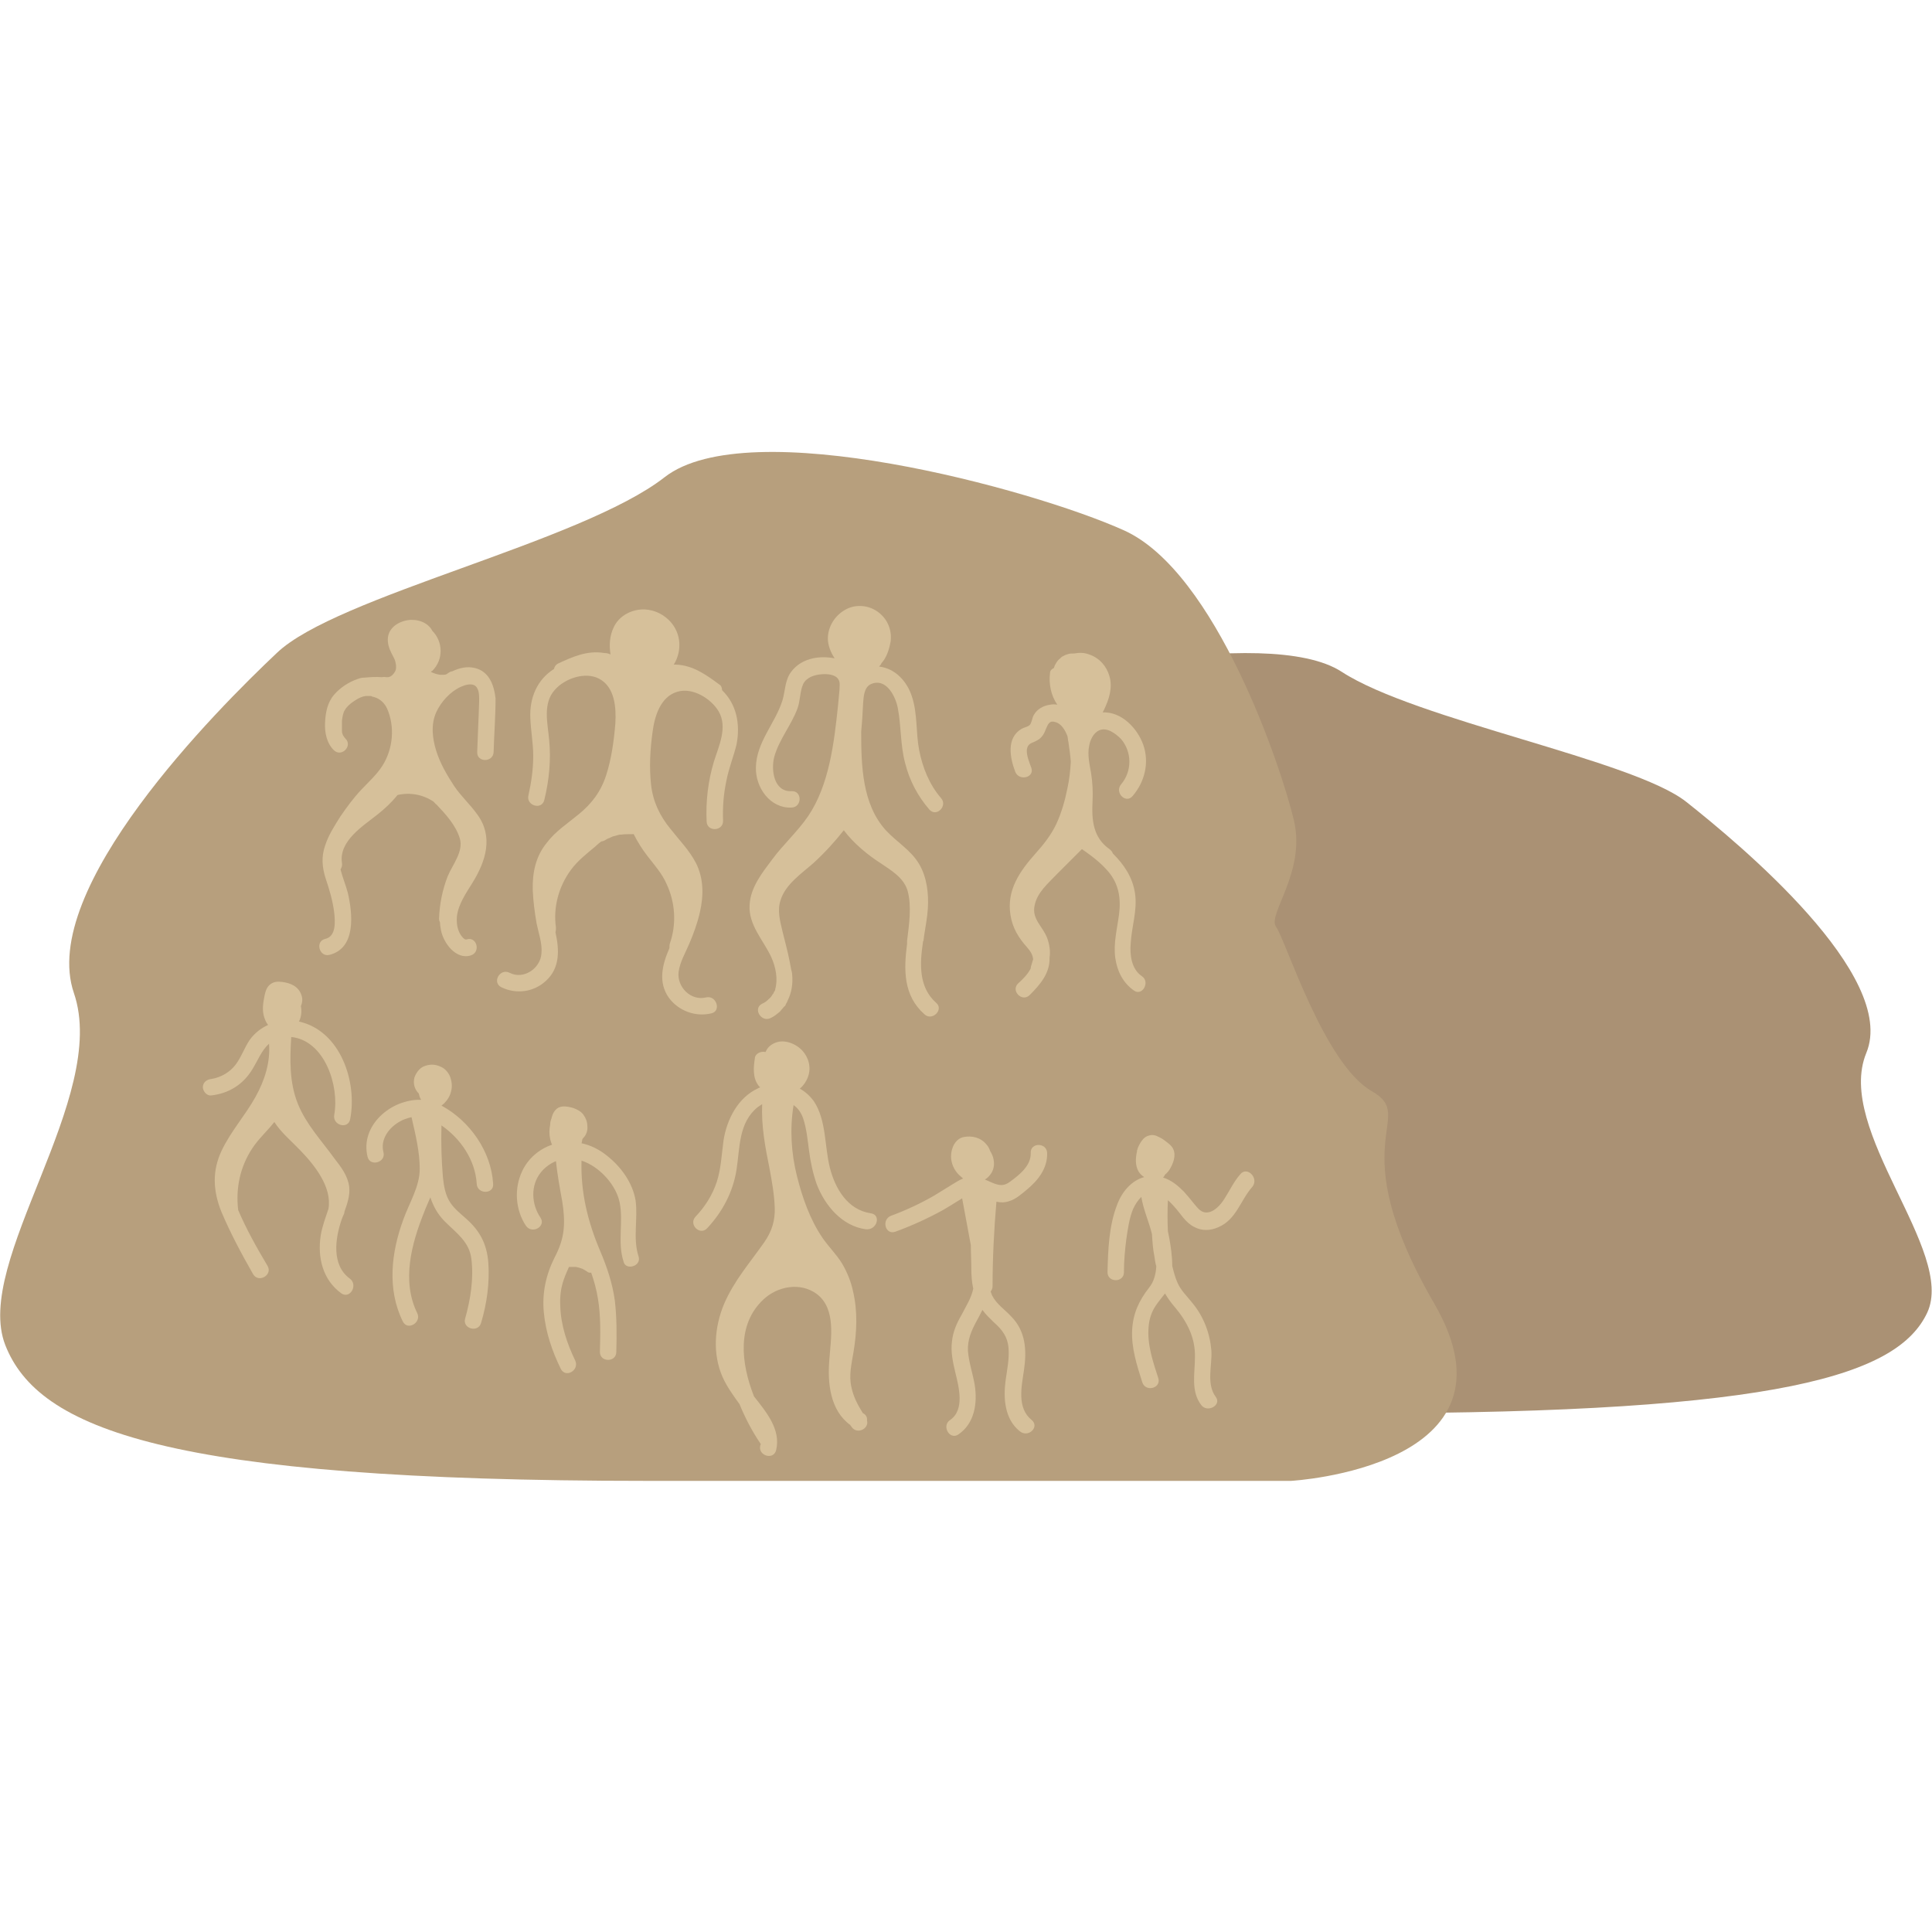
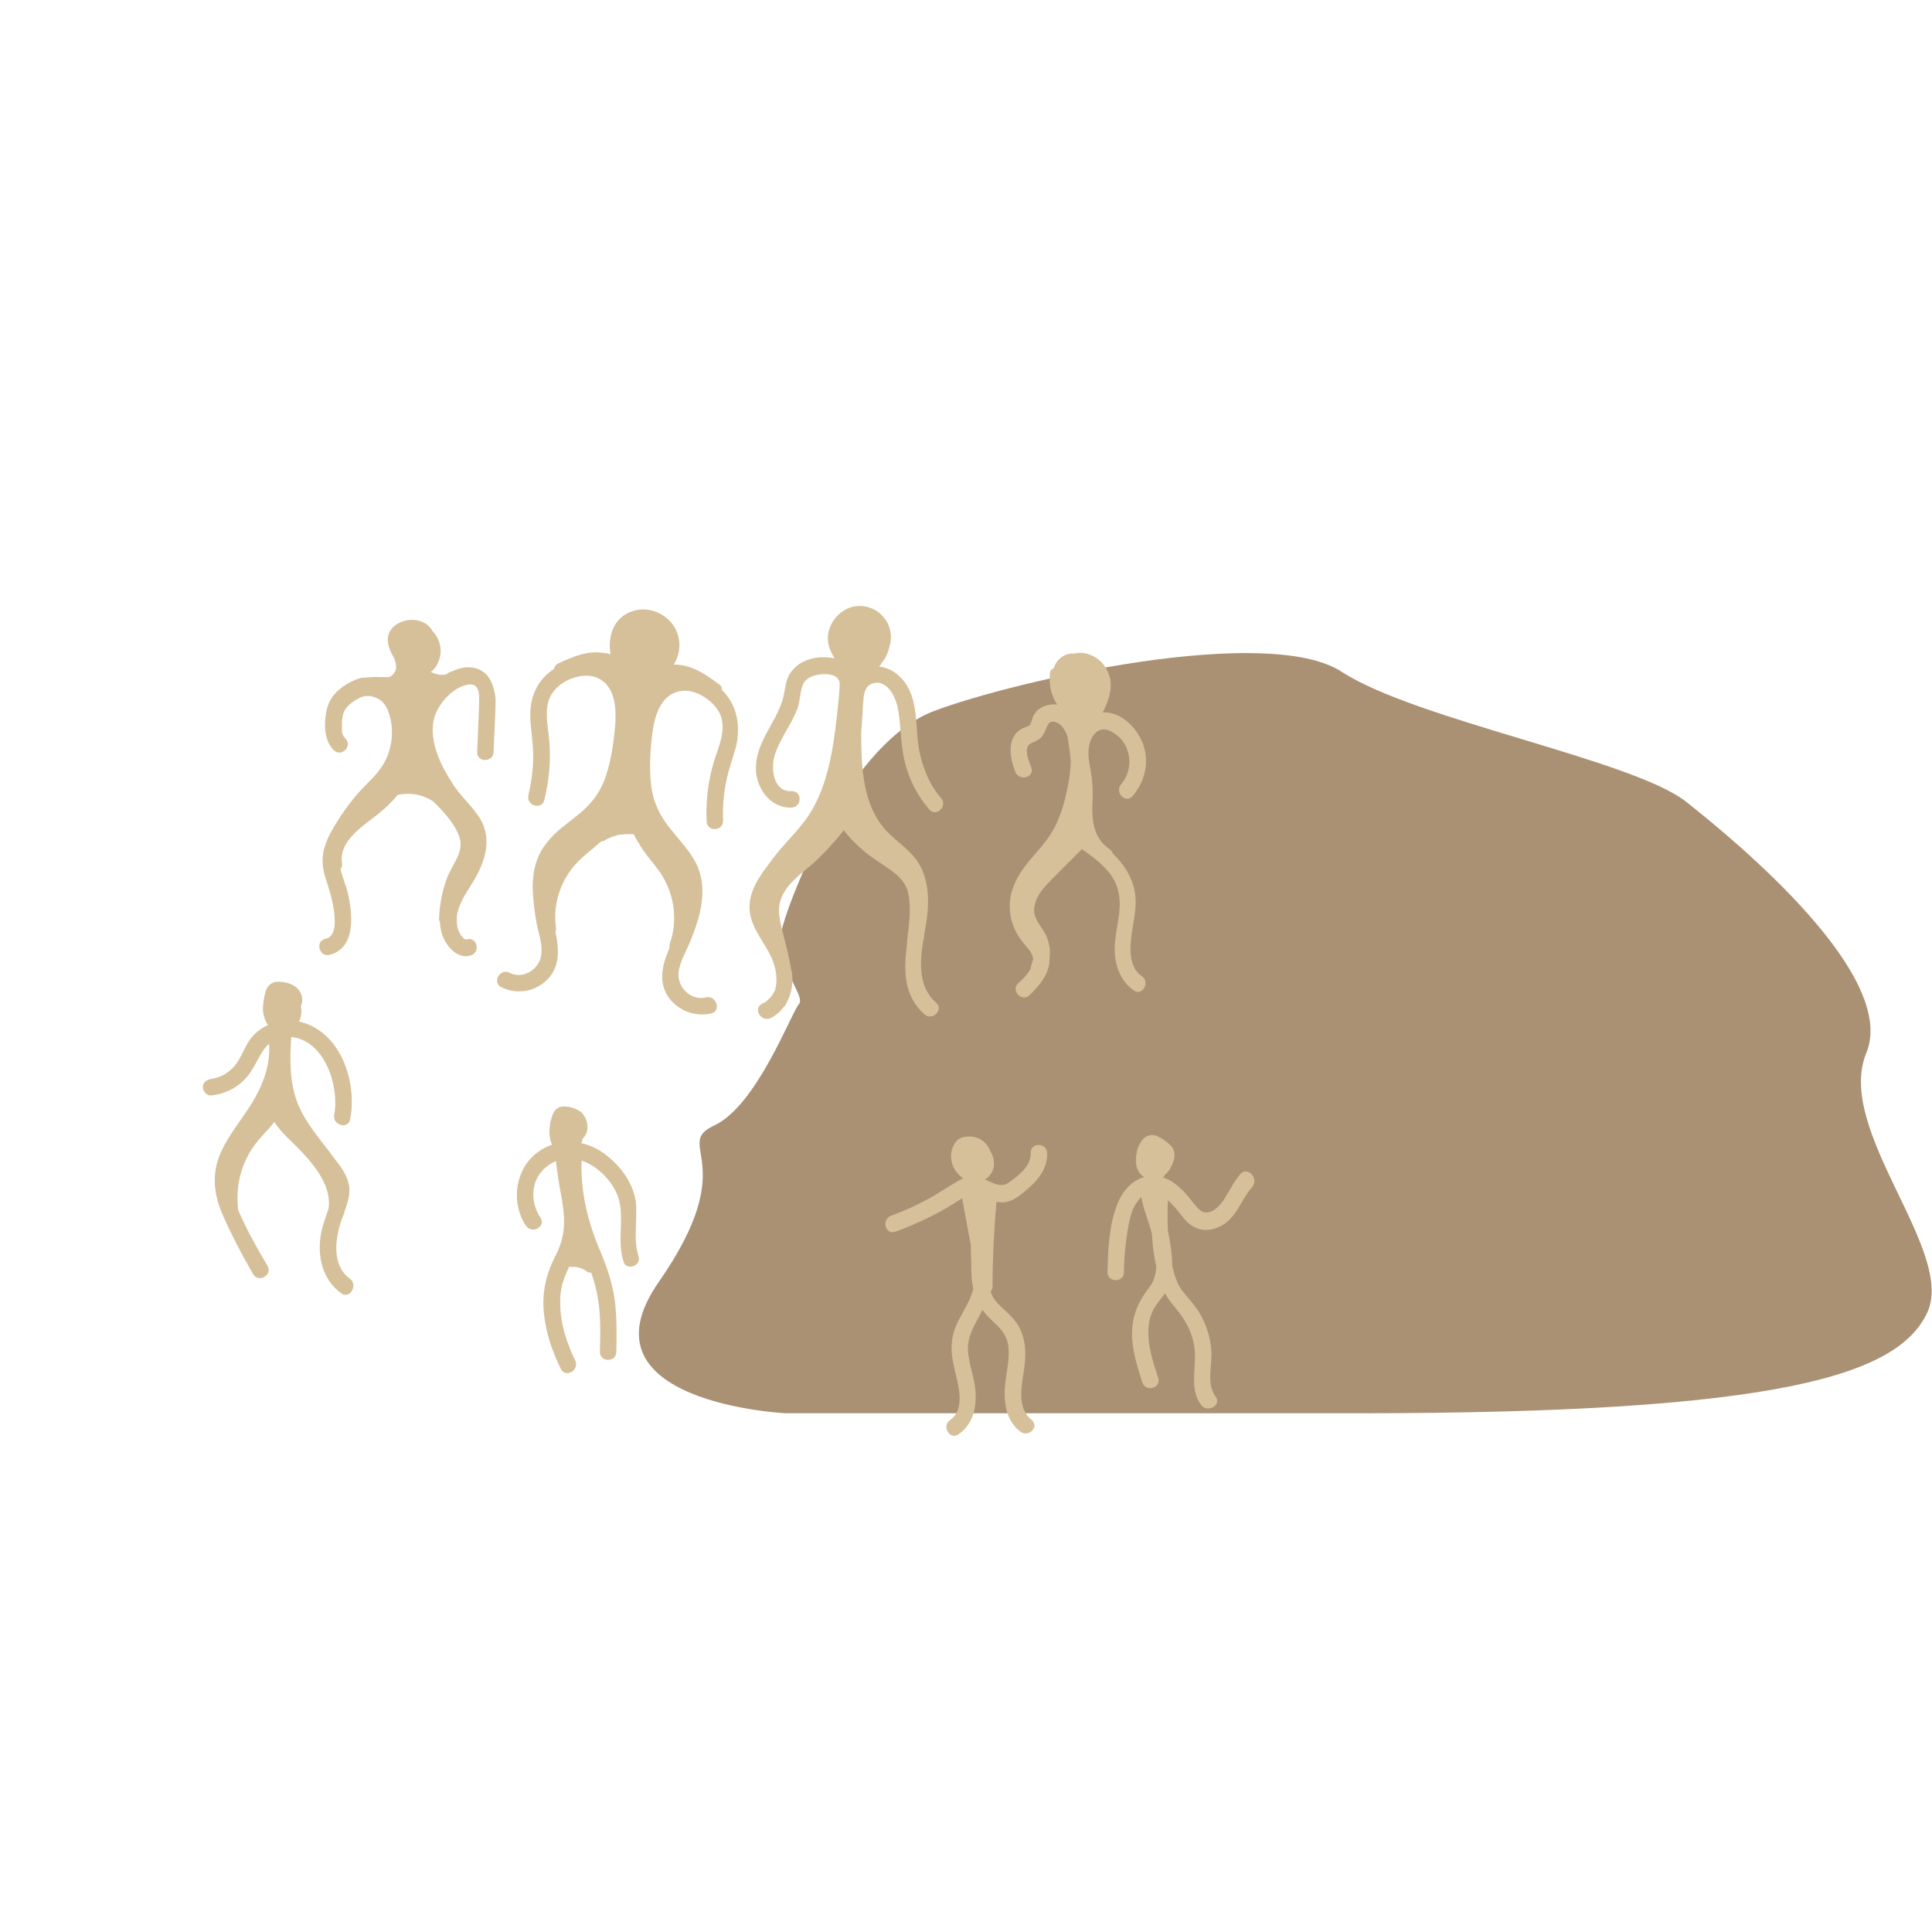
<svg xmlns="http://www.w3.org/2000/svg" version="1.1" id="Layer_1" x="0px" y="0px" viewBox="0 0 400 400" style="enable-background:new 0 0 400 400;" xml:space="preserve">
  <style type="text/css">
	.st0{fill:#AA9174;}
	.st1{fill:#B79F7D;}
	.st2{fill:#D6C09A;}
</style>
  <g>
    <path class="st0" d="M281.2,292.6H162.7c0,0-43.8-2.1-26.3-27.2c17.5-25.1,2.7-28.3,11.5-32.4s15.9-23.3,17.5-25.1   s-5.5-8.4-3.3-16.3c2.2-7.9,14.3-38,31.3-44.4s69.1-18.1,84.4-8.1c15.4,10,60.3,18.2,71.3,26.9s43.9,36,37.3,52   c-6.6,16,18.6,41,12.6,53.8C393,284.5,369.4,292.6,281.2,292.6z" />
-     <path class="st1" d="M133.9,306.6h133.4c0,0,49.4-2.8,29.6-36.8c-19.7-34-3.1-38.3-12.9-43.9c-9.9-5.6-17.9-31.5-19.8-34   s6.2-11.3,3.7-22c-2.5-10.7-16.1-51.5-35.2-60.1s-77.8-24.5-95.1-11s-68,24.6-80.3,36.4c-12.4,11.7-49.4,48.8-42,70.4   s-21,55.6-14.2,72.9S34.4,306.6,133.9,306.6z" />
    <g>
      <path class="st2" d="M236.4,202.1c-2.2-1.5-2.5-4.5-2.3-6.8c0.2-3.5,1.4-6.8,0.9-10.3c-0.5-3.4-2.3-6-4.6-8.3    c-0.1-0.3-0.3-0.6-0.7-0.9c-3.4-2.4-3.7-6-3.5-9.9c0.1-2,0-3.9-0.3-5.8c-0.3-1.8-0.8-3.8-0.4-5.7c0.2-1.2,0.9-2.7,2.1-3.2    c1.6-0.7,3.4,0.7,4.5,1.8c2.3,2.7,2.3,6.7,0,9.4c-1.4,1.7,1,4.1,2.4,2.4c2.5-2.9,3.5-6.9,2.2-10.6c-1.2-3.4-4.5-6.9-8.4-6.7    c0.1-0.2,0.2-0.4,0.3-0.6c1-2.1,1.8-4.5,1.1-6.9c-0.6-2.1-2.1-3.8-4.2-4.5c-1-0.4-2.1-0.4-3.1-0.2c-0.1,0-0.2,0-0.2,0    c-0.3,0-0.7,0-1,0.1c-0.3,0.1-0.7,0.2-1,0.4c-0.3,0.1-0.6,0.4-0.8,0.6c-0.3,0.2-0.5,0.5-0.7,0.8c-0.2,0.3-0.4,0.7-0.5,1.1    c-0.4,0.2-0.8,0.5-0.8,1c-0.3,2.3,0.2,4.7,1.5,6.6c0,0,0,0,0,0c-0.5-0.1-1-0.1-1.5,0c-1.4,0.2-2.7,0.9-3.4,2.2    c-0.3,0.5-0.4,1.6-0.8,2c-0.4,0.4-1.2,0.5-1.7,0.8c-3.2,1.9-2.4,6-1.3,8.9c0.8,2,4.1,1.2,3.3-0.9c-0.4-1.1-1-2.5-0.9-3.7    c0.2-1.4,1.1-1.3,2.1-1.9c1-0.5,1.5-1.4,1.9-2.5c0.4-0.9,0.7-1.7,1.9-1.3c1.2,0.3,2,1.6,2.5,2.9c0.1,0.4,0.1,0.9,0.2,1.2    c0.2,1.4,0.4,2.8,0.5,4.1c-0.1,1.8-0.3,3.7-0.7,5.5c-0.5,2.5-1.2,5-2.3,7.4c-1.1,2.3-2.6,4.2-4.3,6.1c-3.3,3.7-6,7.6-5.2,12.7    c0.4,2.7,1.7,4.8,3.5,6.8c0.7,0.8,1.1,1.5,1.2,2.4c-0.1,0.3-0.2,0.7-0.3,1c-0.1,0.3-0.2,0.6-0.2,0.9c-0.6,1.2-1.6,2.2-2.6,3.1    c-1.6,1.5,0.8,4,2.4,2.4c2.1-2.1,4.2-4.5,4.1-7.7c0.2-1.4,0-2.7-0.5-4.1c-0.9-2.4-3.2-3.9-2.6-6.7c0.5-2.7,2.8-4.6,4.6-6.5    c1.7-1.7,3.5-3.5,5.2-5.2c2,1.4,3.9,2.8,5.5,4.7c2.1,2.5,2.6,5.4,2.2,8.7c-0.4,3.1-1.2,6-0.8,9.1c0.4,2.8,1.6,5.2,3.9,6.8    C236.5,206.3,238.2,203.3,236.4,202.1z" />
      <path class="st2" d="M178.7,145.6c0.1-1.4,0.2-3.4,1.7-4c3.2-1.3,5.1,2.8,5.5,5.1c0.7,3.7,0.5,7.6,1.5,11.3c0.9,3.6,2.6,6.8,5,9.6    c1.5,1.7,3.9-0.8,2.4-2.4c-2.4-2.8-3.8-6.3-4.5-9.9c-0.7-3.6-0.3-7.5-1.5-11.1c-1-3.1-3.4-5.8-6.8-6.2c0.2-0.2,0.4-0.4,0.5-0.7    c1.1-1.2,1.6-2.9,1.9-4.5c0.3-2.6-0.8-4.9-2.9-6.3c-2-1.3-4.6-1.4-6.6-0.2c-2.1,1.2-3.5,3.5-3.5,5.9c0,1.4,0.6,2.9,1.4,4.1    c-1.5-0.3-3.1-0.3-4.5,0c-1.8,0.4-3.4,1.3-4.5,2.8c-1.3,1.7-1.2,3.9-1.8,5.9c-1.5,4.8-5.4,8.6-5.5,13.9c-0.1,4.1,2.9,8.5,7.4,8.3    c2.2-0.1,2.2-3.5,0-3.4c-3.7,0.2-4.3-4.4-3.6-7.1c1-3.6,3.5-6.5,4.8-10c0.6-1.6,0.5-3.6,1.2-5.1c0.7-1.4,2.4-1.9,3.8-2    c1.1-0.1,2.9,0,3.5,1.1c0.4,0.6,0.2,1.5,0.2,2.2c-0.1,1.1-0.2,2.2-0.3,3.2c-0.8,7.6-1.8,16.4-6.2,22.9c-2.2,3.2-5.1,5.8-7.4,8.9    c-2.1,2.8-4.5,5.8-4.7,9.4c-0.3,4.2,2.9,7.4,4.5,10.9c0.9,2,1.4,4.5,0.8,6.6c0,0,0,0.1,0,0.1c0,0.1-0.1,0.3-0.2,0.4    c-0.1,0.1-0.1,0.3-0.2,0.4c0,0,0,0.1-0.1,0.1c-0.2,0.4-0.5,0.8-0.9,1.1c0,0,0,0-0.1,0.1c-0.3,0.3-0.7,0.6-1.2,0.8    c-2,1-0.2,3.9,1.7,3c0.7-0.3,1.3-0.8,1.9-1.3c0,0,0.1,0,0.1-0.1c0,0,0,0,0,0c0.2-0.2,0.4-0.5,0.6-0.7c0.1-0.1,0.2-0.3,0.4-0.4    c0.1-0.1,0.2-0.3,0.2-0.4c0.2-0.3,0.3-0.5,0.4-0.8c0.8-1.6,1.1-3.5,0.9-5.4c0-0.3-0.1-0.6-0.2-1c-0.1-0.5-0.2-1.1-0.3-1.6    c-0.4-2.1-1-4.2-1.5-6.3c-0.5-2.1-1.1-4.3-0.4-6.4c1-3.3,4.3-5.5,6.8-7.7c2.3-2.1,4.4-4.4,6.3-6.8c2.1,2.8,5.1,5.2,7.6,6.8    c2.2,1.5,4.8,3,5.6,5.7c0.9,3.2,0.3,7.1-0.1,10.4c0,0.2,0,0.4,0,0.6c-0.7,5.4-0.8,10.7,3.6,14.6c1.6,1.5,4.1-1,2.4-2.4    c-3.6-3.2-3.4-8-2.7-12.6c0-0.1,0-0.2,0.1-0.2c0-0.3,0.1-0.6,0.1-0.9c0.3-2,0.7-4,0.8-5.8c0.2-3.1-0.2-6.5-1.8-9.2    c-1.7-2.9-4.7-4.6-6.9-7c-4.9-5.4-5.1-13.4-5.1-20.4C178.5,149.4,178.6,147.5,178.7,145.6z" />
      <path class="st2" d="M149.5,142.9c0-0.5-0.2-1-0.6-1.2c-2.7-2-5.5-4-9-4.1c-0.1,0-0.3,0-0.4,0c0.5-0.8,0.8-1.6,1-2.5    c0.5-2.5-0.2-4.9-2-6.7c-1.5-1.5-3.7-2.4-5.9-2.2c-2.3,0.2-4.5,1.5-5.5,3.6c-0.9,1.8-1,3.8-0.7,5.7c-0.4-0.2-0.8-0.3-1.3-0.3    c-3.5-0.6-6.6,0.8-9.6,2.2c-0.4,0.2-0.7,0.6-0.8,1.1c-3.5,2.2-5.1,6-4.9,10.2c0.1,2.6,0.6,5.2,0.6,7.8c0,2.8-0.4,5.5-1,8.2    c-0.5,2.1,2.8,3.1,3.3,0.9c1-4.1,1.4-8.3,1-12.4c-0.3-3.4-1.4-7.6,1.2-10.4c2-2.3,6.2-3.8,9.1-2.3c3.3,1.7,3.6,6,3.4,9.3    c-0.3,3.6-0.8,7.3-1.9,10.7c-1.1,3.4-3,5.9-5.7,8.1c-2.3,1.9-4.8,3.5-6.6,5.9c-2.3,2.8-3,6.2-2.9,9.8c0.1,2.3,0.4,4.6,0.8,6.9    c0.4,2,1.2,4.1,1,6.2c-0.2,3.1-3.7,5.5-6.6,4c-2-1-3.7,2-1.7,3c3.1,1.5,6.7,1,9.2-1.3c3-2.7,2.8-6.5,2-10.1c0.1-0.3,0.1-0.6,0.1-1    c-0.6-4.2,0.6-8.5,3.1-11.9c1.4-1.9,3.2-3.3,5-4.8c0.4-0.4,0.9-0.8,1.3-1.1c0.2,0,0.5-0.1,0.7-0.2c0.3-0.2,0.6-0.4,1-0.5    c0.1,0,0.1-0.1,0.2-0.1c0.1-0.1,0.3-0.1,0.4-0.2c0.4-0.1,0.7-0.2,1.1-0.3c0.1,0,0.3-0.1,0.4-0.1c0,0,0.2,0,0.3,0    c0.7-0.1,1.4-0.1,2.1-0.1c0.1,0,0.3,0,0.4,0c-0.3-0.1-0.1,0,0.1,0c0.8,1.6,1.8,3.2,2.9,4.6c1.4,1.8,3,3.6,3.9,5.7    c1.8,3.8,2.1,8.3,0.7,12.3c-0.1,0.3-0.1,0.7-0.1,1c-1.5,3.4-2.4,7.1-0.1,10.3c2,2.7,5.5,4,8.8,3.2c2.1-0.5,1-3.8-1.1-3.3    c-3.2,0.8-6.1-2.2-5.7-5.3c0.3-2.1,1.4-3.9,2.2-5.8c0.9-2.1,1.7-4.3,2.2-6.5c0.8-3.5,0.8-7-0.8-10.2c-1.4-2.7-3.5-4.8-5.3-7.1    c-2.2-2.7-3.6-5.6-4-9.1c-0.4-3.6-0.2-7.3,0.3-10.9c0.4-3.2,1.6-7.4,5.2-8.4c3.1-0.9,6.9,1.4,8.5,4.1c1.9,3.3,0,7.2-1,10.4    c-1.2,4-1.7,8.2-1.5,12.4c0.1,2.2,3.5,2,3.4-0.2c-0.1-2.8,0.1-5.5,0.7-8.3c0.5-2.6,1.5-5,2.1-7.5    C153.3,149.9,152.5,145.8,149.5,142.9z" />
      <path class="st2" d="M98.3,138.3c-1.6-0.4-3.2,0-4.7,0.7c-0.3,0-0.6,0.2-0.9,0.4c0,0-0.1,0.1-0.1,0.1c-0.1,0-0.1,0.1-0.2,0.1    c-0.2,0.1-0.3,0.1-0.5,0.1c-0.3,0-0.5,0-0.8,0c-0.7-0.1-1.3-0.3-1.9-0.6c0.1-0.1,0.2-0.2,0.3-0.2c2.4-2.4,2.2-6.1,0-8.3    c-0.9-1.8-3.2-2.5-5.1-2.2c-2.3,0.4-4.3,1.9-4.1,4.4c0.1,1.2,0.6,2.2,1.2,3.3c0.2,0.4,0.3,0.6,0.4,1.1c0.1,0.4,0.1,0.5,0.1,1    c0,0.6-0.3,1.1-0.8,1.6c0,0-0.3,0.2-0.3,0.2c0,0-0.1,0.1-0.1,0.1c0,0-0.1,0-0.1,0c-0.1,0-0.2,0.1-0.3,0.1c0,0,0,0-0.1,0    c-0.1,0-0.2,0-0.3,0c0,0,0,0-0.1,0c-0.3-0.1-0.6,0-0.9,0c-1.2-0.1-2.4,0-3.6,0.1c0,0,0,0,0,0c-0.5,0-0.9,0.1-1.4,0.3    c-1.8,0.6-3.6,1.8-4.8,3.2c-1.4,1.6-1.8,3.7-1.9,5.8c-0.1,2,0.3,4.2,1.8,5.7c1.6,1.6,4-0.9,2.4-2.4c-0.2-0.2-0.3-0.4-0.5-0.7    c0,0-0.1-0.3-0.1-0.3c-0.1-0.2-0.1-0.4-0.1-0.6c0-0.1,0-0.3,0-0.3c0-0.2,0-0.4,0-0.6c0-0.4,0-0.8,0-1.2c0.1-0.7,0.2-1.6,0.6-2.2    c0.4-0.7,1.1-1.3,1.7-1.7c0.7-0.5,1.4-0.9,2.1-1.1c0.1,0,0.5-0.1,0.5-0.1c0.1,0,0.3,0,0.4,0c0.2,0,0.3,0,0.5,0c0,0,0.1,0,0.1,0    c0.1,0,0.2,0,0.3,0.1c1.4,0.3,2.3,1,3,2.2c0,0,0,0,0,0c0,0.1,0,0.1,0.1,0.2c1.7,3.8,1.3,8.4-0.9,11.9c-1.2,1.9-2.9,3.4-4.4,5    c-1.6,1.7-3,3.6-4.3,5.5c-1.2,1.9-2.5,3.9-3.2,6.1c-0.8,2.3-0.6,4.5,0.1,6.7c0.8,2.4,1.5,4.7,1.8,7.2c0.2,1.9,0.4,4.9-1.9,5.4    c-2.1,0.5-1.2,3.8,0.9,3.3c5.6-1.4,4.8-8.6,3.8-12.9c-0.4-1.5-1.1-3.2-1.5-4.8c0.2-0.3,0.4-0.8,0.3-1.3c-0.7-4.6,4.4-7.7,7.4-10.1    c1.5-1.2,2.9-2.5,4.1-4c2.6-0.6,5.3-0.1,7.5,1.4c0.2,0.2,0.4,0.5,0.6,0.6c1.9,2,4,4.3,4.8,7c0.8,2.7-1.5,5.4-2.5,7.8    c-1.1,2.8-1.7,5.8-1.8,8.8c0,0.3,0.1,0.6,0.2,0.8c0,0.5,0.1,1,0.2,1.6c0.5,2.6,3.1,6.2,6.2,5.2c2.1-0.7,1.2-4-0.9-3.3    c-0.6,0.2-1.5-1.3-1.6-1.7c-0.4-0.9-0.5-2.1-0.4-3.1c0.3-2.5,1.9-4.8,3.2-6.9c2.8-4.5,4.4-9.6,1-14.2c-1.5-2.1-3.4-3.8-4.8-5.9    c-1.5-2.3-2.9-4.7-3.7-7.3c-0.8-2.6-1.1-5.4,0-7.9c1-2.2,2.9-4.3,5.1-5.3c0.9-0.4,2.2-0.8,3-0.2c0.9,0.7,0.8,2.3,0.8,3.3    c-0.1,3.5-0.3,7-0.4,10.4c-0.1,2.2,3.3,2.2,3.4,0c0.1-3.7,0.4-7.4,0.4-11.1C102.3,141.9,101.3,139,98.3,138.3z" />
      <path class="st2" d="M72.4,264.7c-3.8-2.8-3-8.3-1.7-12.1c0.1-0.3,0.2-0.5,0.3-0.8c0.1-0.2,0.2-0.4,0.3-0.7c0-0.1,0-0.1,0-0.2    c0.6-1.7,1.2-3.4,1-5.2c-0.3-2.3-1.7-4.1-3.1-5.9c-2.6-3.6-5.8-7-7.5-11.2c-1.8-4.4-1.7-9.2-1.4-13.9c6.9,0.7,10,10.1,8.9,16.1    c-0.4,2.2,2.9,3.1,3.3,0.9c1.5-7.7-2-18.3-10.6-20.2c0.5-1,0.6-2.1,0.4-3.2c0.3-0.7,0.4-1.5,0.1-2.3c-0.6-1.8-2.3-2.5-4-2.7    c-0.8-0.1-1.6-0.1-2.3,0.4c-0.8,0.5-1.1,1.4-1.3,2.3c-0.3,1.5-0.6,3.1-0.1,4.6c0.2,0.6,0.4,1.1,0.8,1.6c-1.5,0.7-2.8,1.7-3.8,3.1    c-1.1,1.6-1.7,3.5-2.9,5.1c-1.2,1.6-3.1,2.7-5.1,3c-0.9,0.1-1.7,0.7-1.7,1.7c0,0.8,0.8,1.8,1.7,1.7c3.7-0.4,6.7-2.3,8.6-5.5    c1.1-1.8,1.9-3.9,3.4-5.2c0.3,3.8-0.9,7.6-2.8,11c-2.1,3.8-5.1,7.1-7,11.1c-2,4.2-1.8,8.3-0.1,12.6c1.9,4.5,4.2,8.8,6.6,13    c1.1,1.9,4.1,0.2,3-1.7c-2.2-3.7-4.4-7.6-6.1-11.6c0,0,0-0.1,0-0.1c-0.5-4.4,0.4-8.8,2.9-12.6c1.3-2,3.1-3.6,4.6-5.5    c1.4,2.2,3.6,4,5.4,5.9c2.9,3,6.6,7.6,5.8,12.1c0,0,0,0,0,0c-0.6,1.8-1.3,3.6-1.6,5.5c-0.7,4.5,0.4,9.2,4.3,12    C72.5,269,74.2,266,72.4,264.7z" />
-       <path class="st2" d="M98.7,245.1c0.1,2.2,3.6,2.2,3.4,0c-0.4-6.7-4.8-13-10.7-16.2c0.2-0.1,0.3-0.3,0.5-0.4    c0.7-0.7,1.3-1.6,1.5-2.6c0.3-1.1,0.1-2.2-0.3-3.2c-0.4-0.8-1.1-1.6-2-1.9c-1.1-0.5-2.2-0.5-3.4,0c-0.9,0.4-1.6,1.4-1.9,2.3    c-0.3,1.2,0,2.4,0.9,3.3c0.1,0.4,0.2,0.9,0.5,1.3c-6.2-0.2-12.7,5.3-11.1,11.8c0.5,2.1,3.8,1.2,3.3-0.9c-0.7-2.6,1-5,3.2-6.3    c0.8-0.5,1.7-0.8,2.6-1c0.8,3.5,1.7,7.1,1.7,10.7c0,3.7-2.2,7.1-3.4,10.5c-2.5,6.8-3.4,14.4-0.1,21.1c1,2,3.9,0.2,3-1.7    c-3.3-6.7-1.2-14.4,1.4-20.9c0.4-1.1,0.9-2.1,1.3-3.1c0.6,1.8,1.5,3.5,3,5c2.4,2.4,5.1,4.2,5.5,7.8c0.5,4.1-0.2,8.4-1.3,12.3    c-0.6,2.1,2.7,3,3.3,0.9c1.2-4,1.8-8.3,1.5-12.5c-0.3-3.8-1.7-6.5-4.5-9c-1.1-1-2.4-2-3.3-3.3c-1.1-1.6-1.4-3.5-1.6-5.4    c-0.3-3.5-0.4-7.1-0.3-10.7C95.3,235.7,98.4,240.1,98.7,245.1z" />
      <g>
        <path class="st2" d="M118.1,233.1C118.1,233.1,118,233.1,118.1,233.1C118.1,233.2,118.1,233.2,118.1,233.1z" />
        <path class="st2" d="M118.1,233.3C118.1,233.3,118.1,233.3,118.1,233.3C118.1,233.3,118.1,233.2,118.1,233.3     C118.1,233.3,118.1,233.3,118.1,233.3z" />
        <path class="st2" d="M132.2,260.1c-1.2-3.7-0.1-7.7-0.6-11.5c-0.6-3.7-3-7-5.9-9.3c-1.6-1.3-3.4-2.2-5.3-2.6     c0.1-0.3,0.1-0.6,0.2-0.9c0.2-0.2,0.3-0.4,0.5-0.6c0.4-0.6,0.6-1.4,0.5-2.1c0-0.8-0.3-1.6-0.8-2.3c-0.5-0.7-1.3-1.1-2.1-1.4     c-0.7-0.2-1.6-0.4-2.3-0.3c-1.1,0.1-1.8,1-2.1,2c0,0.1-0.1,0.2-0.1,0.4c-0.2,0.5-0.3,0.9-0.3,1.4c-0.2,1-0.2,1.9,0,2.9     c0.1,0.4,0.2,0.8,0.4,1.2c-2.7,0.9-5,2.9-6.2,5.5c-1.7,3.6-1.4,8,0.8,11.3c1.3,1.8,4.2,0.1,3-1.7c-1.9-2.8-2.1-6.7,0.1-9.4     c0.8-1,1.9-1.8,3.1-2.3c0.3,2.8,0.8,5.6,1.3,8.3c0.3,1.9,0.5,3.9,0.3,5.8c-0.2,2.1-0.9,4-1.9,5.9c-1.8,3.6-2.6,7.4-2.2,11.4     c0.4,4.1,1.7,7.9,3.5,11.6c1,2,3.9,0.3,3-1.7c-1.7-3.5-3-7.4-3.1-11.3c-0.1-1.9,0.1-3.7,0.7-5.4c0.3-0.9,0.7-1.8,1.1-2.7     c0.5,0,0.9,0,1.4,0c0.5,0.1,0.9,0.2,1.4,0.4c0.4,0.2,0.7,0.4,1,0.6c0.2,0.2,0.5,0.2,0.8,0.2c0.6,1.7,1.1,3.5,1.4,5.4     c0.6,3.6,0.5,7.3,0.4,11c0,2.2,3.4,2.2,3.4,0c0.1-3.6,0.1-7.1-0.3-10.6c-0.5-3.6-1.6-6.9-3-10.2c-2.6-6.1-4.1-12.2-3.9-18.8     c0.3,0.1,0.6,0.2,0.8,0.3c3.3,1.4,6.4,4.9,7.1,8.4c0.8,4-0.5,8.2,0.8,12.2C129.5,263.1,132.9,262.2,132.2,260.1z" />
      </g>
      <g>
-         <path class="st2" d="M180.3,251.2c-4.8-0.7-7.4-5.1-8.5-9.5c-1.1-4.4-0.7-9.8-3.3-13.7c-0.8-1.1-1.8-2-2.9-2.6     c0,0,0.1-0.1,0.1-0.1c0.7-0.6,1.3-1.5,1.6-2.4c0.7-1.9,0.1-4-1.2-5.4c-1.3-1.4-3.7-2.4-5.6-1.6c-1,0.4-1.6,1-2,1.9     c0,0-0.1,0-0.1,0c-0.8-0.2-2,0.3-2.1,1.2c-0.3,1.9-0.5,4.1,0.7,5.7c0.1,0.1,0.2,0.3,0.4,0.4c-0.1,0.1-0.3,0.1-0.4,0.2     c-4.2,1.9-6.5,6.4-7.2,10.8c-0.4,2.9-0.5,5.8-1.4,8.6c-0.9,2.7-2.4,5.1-4.4,7.2c-1.5,1.6,0.9,4,2.4,2.4c3.2-3.4,5.4-7.6,6.1-12.2     c0.7-4.5,0.4-9.7,4.4-12.9c0.3-0.2,0.6-0.4,0.9-0.6c-0.2,4.4,0.6,8.8,1.5,13.2c0.5,2.7,1,5.4,1.1,8.2c0.1,2.7-0.6,4.9-2.1,7.1     c-3,4.3-6.3,8-8.4,12.9c-2,4.8-2.4,10.3-0.3,15.1c0.9,2,2.2,3.8,3.5,5.6c1.2,2.9,2.6,5.6,4.3,8.1c0,0.1,0.1,0.1,0.1,0.1     c0,0.1,0,0.2-0.1,0.4c-0.5,2.1,2.8,3.1,3.3,0.9c1-4.3-2.1-7.9-4.6-11.1c-2.7-6.9-3.6-14.9,2-20.1c2.9-2.7,7.6-3.6,11-1.1     c4.1,3.1,2.9,9.3,2.6,13.7c-0.4,4.8,0.2,10.4,4.3,13.4c0.1,0.1,0.2,0.3,0.3,0.4c1.1,1.7,3.7,0.4,3.2-1.3c0.1-0.6-0.2-1.2-0.8-1.5     c0,0-0.1,0-0.1-0.1c-1-1.6-1.9-3.3-2.3-5.2c-0.6-2.5,0-4.9,0.4-7.3c0.7-4.2,0.9-8.5-0.1-12.7c-0.4-1.9-1.2-3.9-2.2-5.6     c-1.2-2-2.8-3.5-4.1-5.4c-2.6-3.8-4.2-8.4-5.3-12.8c-1.2-4.8-1.5-9.8-0.7-14.7c0.9,0.6,1.6,1.6,2,2.8c0.7,2.1,0.9,4.4,1.2,6.6     c0.3,2.4,0.8,4.7,1.6,7c1.7,4.4,5.2,8.6,10.1,9.3C181.6,254.8,182.5,251.5,180.3,251.2z" />
        <path class="st2" d="M162,220.6C162,220.6,162,220.6,162,220.6C162,220.6,162,220.6,162,220.6C162,220.6,162,220.6,162,220.6     C162,220.6,162,220.6,162,220.6C162,220.6,162,220.6,162,220.6z" />
      </g>
      <path class="st2" d="M213.6,294c-3.1-2.5-2.1-6.9-1.6-10.3c0.6-4.1,0.4-8.1-2.7-11.2c-1.3-1.4-3-2.5-3.9-4.3    c-0.1-0.3-0.2-0.5-0.3-0.8c0.2-0.3,0.4-0.6,0.4-1.1c0-5.8,0.3-11.7,0.8-17.5c0.9,0.2,1.7,0.2,2.6-0.1c1.4-0.4,2.6-1.5,3.7-2.4    c2.3-1.9,4.3-4.4,4.2-7.6c-0.1-2.2-3.5-2.2-3.4,0c0.1,2.6-2.3,4.5-4.2,5.9c-1.3,1-2.2,0.9-3.7,0.3c-0.5-0.2-1.1-0.5-1.6-0.7    c0.6-0.3,1-0.8,1.4-1.4c0.5-0.9,0.6-1.8,0.4-2.8c-0.1-0.6-0.4-1.2-0.7-1.7c-0.2-0.6-0.5-1.1-0.9-1.5c-1.1-1.3-2.9-1.7-4.5-1.4    c-1.8,0.3-2.7,2.3-2.7,4c0,1.4,0.6,2.8,1.6,3.8c0.3,0.3,0.6,0.5,0.9,0.8c-0.8,0.3-1.5,0.8-2.2,1.2c-1.3,0.8-2.6,1.6-3.9,2.4    c-2.8,1.6-5.8,3-8.8,4.1c-2.1,0.8-1.2,4.1,0.9,3.3c3.3-1.2,6.6-2.7,9.7-4.4c1.4-0.8,2.8-1.7,4.1-2.5c0.6,3.2,1.2,6.5,1.8,9.7    c0,1.6,0.1,3.2,0.1,4.8c0,1.4,0.1,2.9,0.4,4.2c-0.4,2-1.5,3.6-2.4,5.4c-1,1.7-1.8,3.5-2,5.5c-0.3,2.2,0.2,4.4,0.7,6.5    c0.7,2.9,2,7.7-1.1,9.8c-1.8,1.2-0.1,4.2,1.7,3c3.4-2.3,4-6.5,3.4-10.3c-0.4-2.3-1.2-4.6-1.4-7c-0.1-2.3,0.7-4.2,1.8-6.2    c0.4-0.7,0.8-1.5,1.2-2.3c0.7,1,1.6,1.8,2.5,2.7c1.6,1.4,2.7,2.9,2.9,5.1c0.2,2.3-0.3,4.6-0.6,6.8c-0.5,3.7-0.2,8,2.9,10.5    C212.9,297.8,215.3,295.4,213.6,294z" />
      <path class="st2" d="M256.8,243.1c-1.4,1.6-2.2,3.4-3.3,5.1c-0.8,1.3-2.4,3.1-4.1,2.8c-1-0.2-1.6-1.1-2.2-1.8    c-0.7-0.9-1.4-1.7-2.1-2.5c-1.2-1.2-2.6-2.4-4.3-2.9c0,0,0,0,0,0c0.2-0.2,0.3-0.4,0.4-0.6c0.5-0.4,0.9-0.9,1.2-1.5    c0.7-1.3,1.2-3,0.2-4.3c-0.4-0.5-1-0.9-1.5-1.3c-0.4-0.3-0.9-0.6-1.4-0.8c-0.5-0.3-1.2-0.4-1.8-0.2c-0.5,0.1-0.9,0.4-1.2,0.7    c-0.5,0.6-0.8,1.1-1.1,1.8c0,0.1-0.1,0.2-0.1,0.4c-0.1,0.1-0.1,0.2-0.1,0.4c-0.3,1.4-0.4,2.8,0.3,4.1c0.3,0.5,0.7,0.9,1.2,1.2    c-2.6,0.7-4.6,3-5.6,5.7c-1.7,4.3-1.9,9.4-2,14c0,2.2,3.4,2.2,3.4,0c0-2.3,0.2-4.6,0.5-6.9c0.3-2,0.6-4.3,1.4-6.2    c0.4-0.9,1-1.8,1.7-2.5c0.4,2.6,1.6,5.2,2.2,7.7c0.1,1.6,0.2,3.1,0.5,4.6c0.1,0.7,0.2,1.4,0.4,2.1c-0.1,1.6-0.5,3.2-1.5,4.4    c-2.1,2.7-3.3,5.3-3.5,8.7c-0.2,3.8,1,7.4,2.1,10.9c0.7,2.1,4,1.2,3.3-0.9c-1.1-3.4-2.3-6.9-2-10.5c0.1-1.6,0.6-3.2,1.5-4.5    c0.6-0.9,1.3-1.7,1.9-2.5c0.6,1,1.3,2,2.1,2.9c2.5,3,4.2,6.3,4.1,10.3c0,3.4-0.9,7,1.3,9.9c1.3,1.7,4.3,0,3-1.7    c-2-2.7-0.7-6.5-0.9-9.6c-0.3-3.6-1.6-7-3.9-9.8c-1.1-1.4-2.4-2.6-3.1-4.2c-0.5-1.1-0.8-2.3-1.1-3.5c0-2-0.3-4-0.6-5.7    c-0.1-0.5-0.2-1-0.3-1.5c-0.1-2.1-0.1-4.3,0-6.4c0.5,0.4,0.9,0.9,1.3,1.3c1.3,1.4,2.3,3.3,4.1,4.2c1.6,0.9,3.4,0.8,5,0.1    c3.8-1.6,4.6-5.6,7.1-8.4C260.7,243.9,258.2,241.4,256.8,243.1z" />
    </g>
  </g>
</svg>